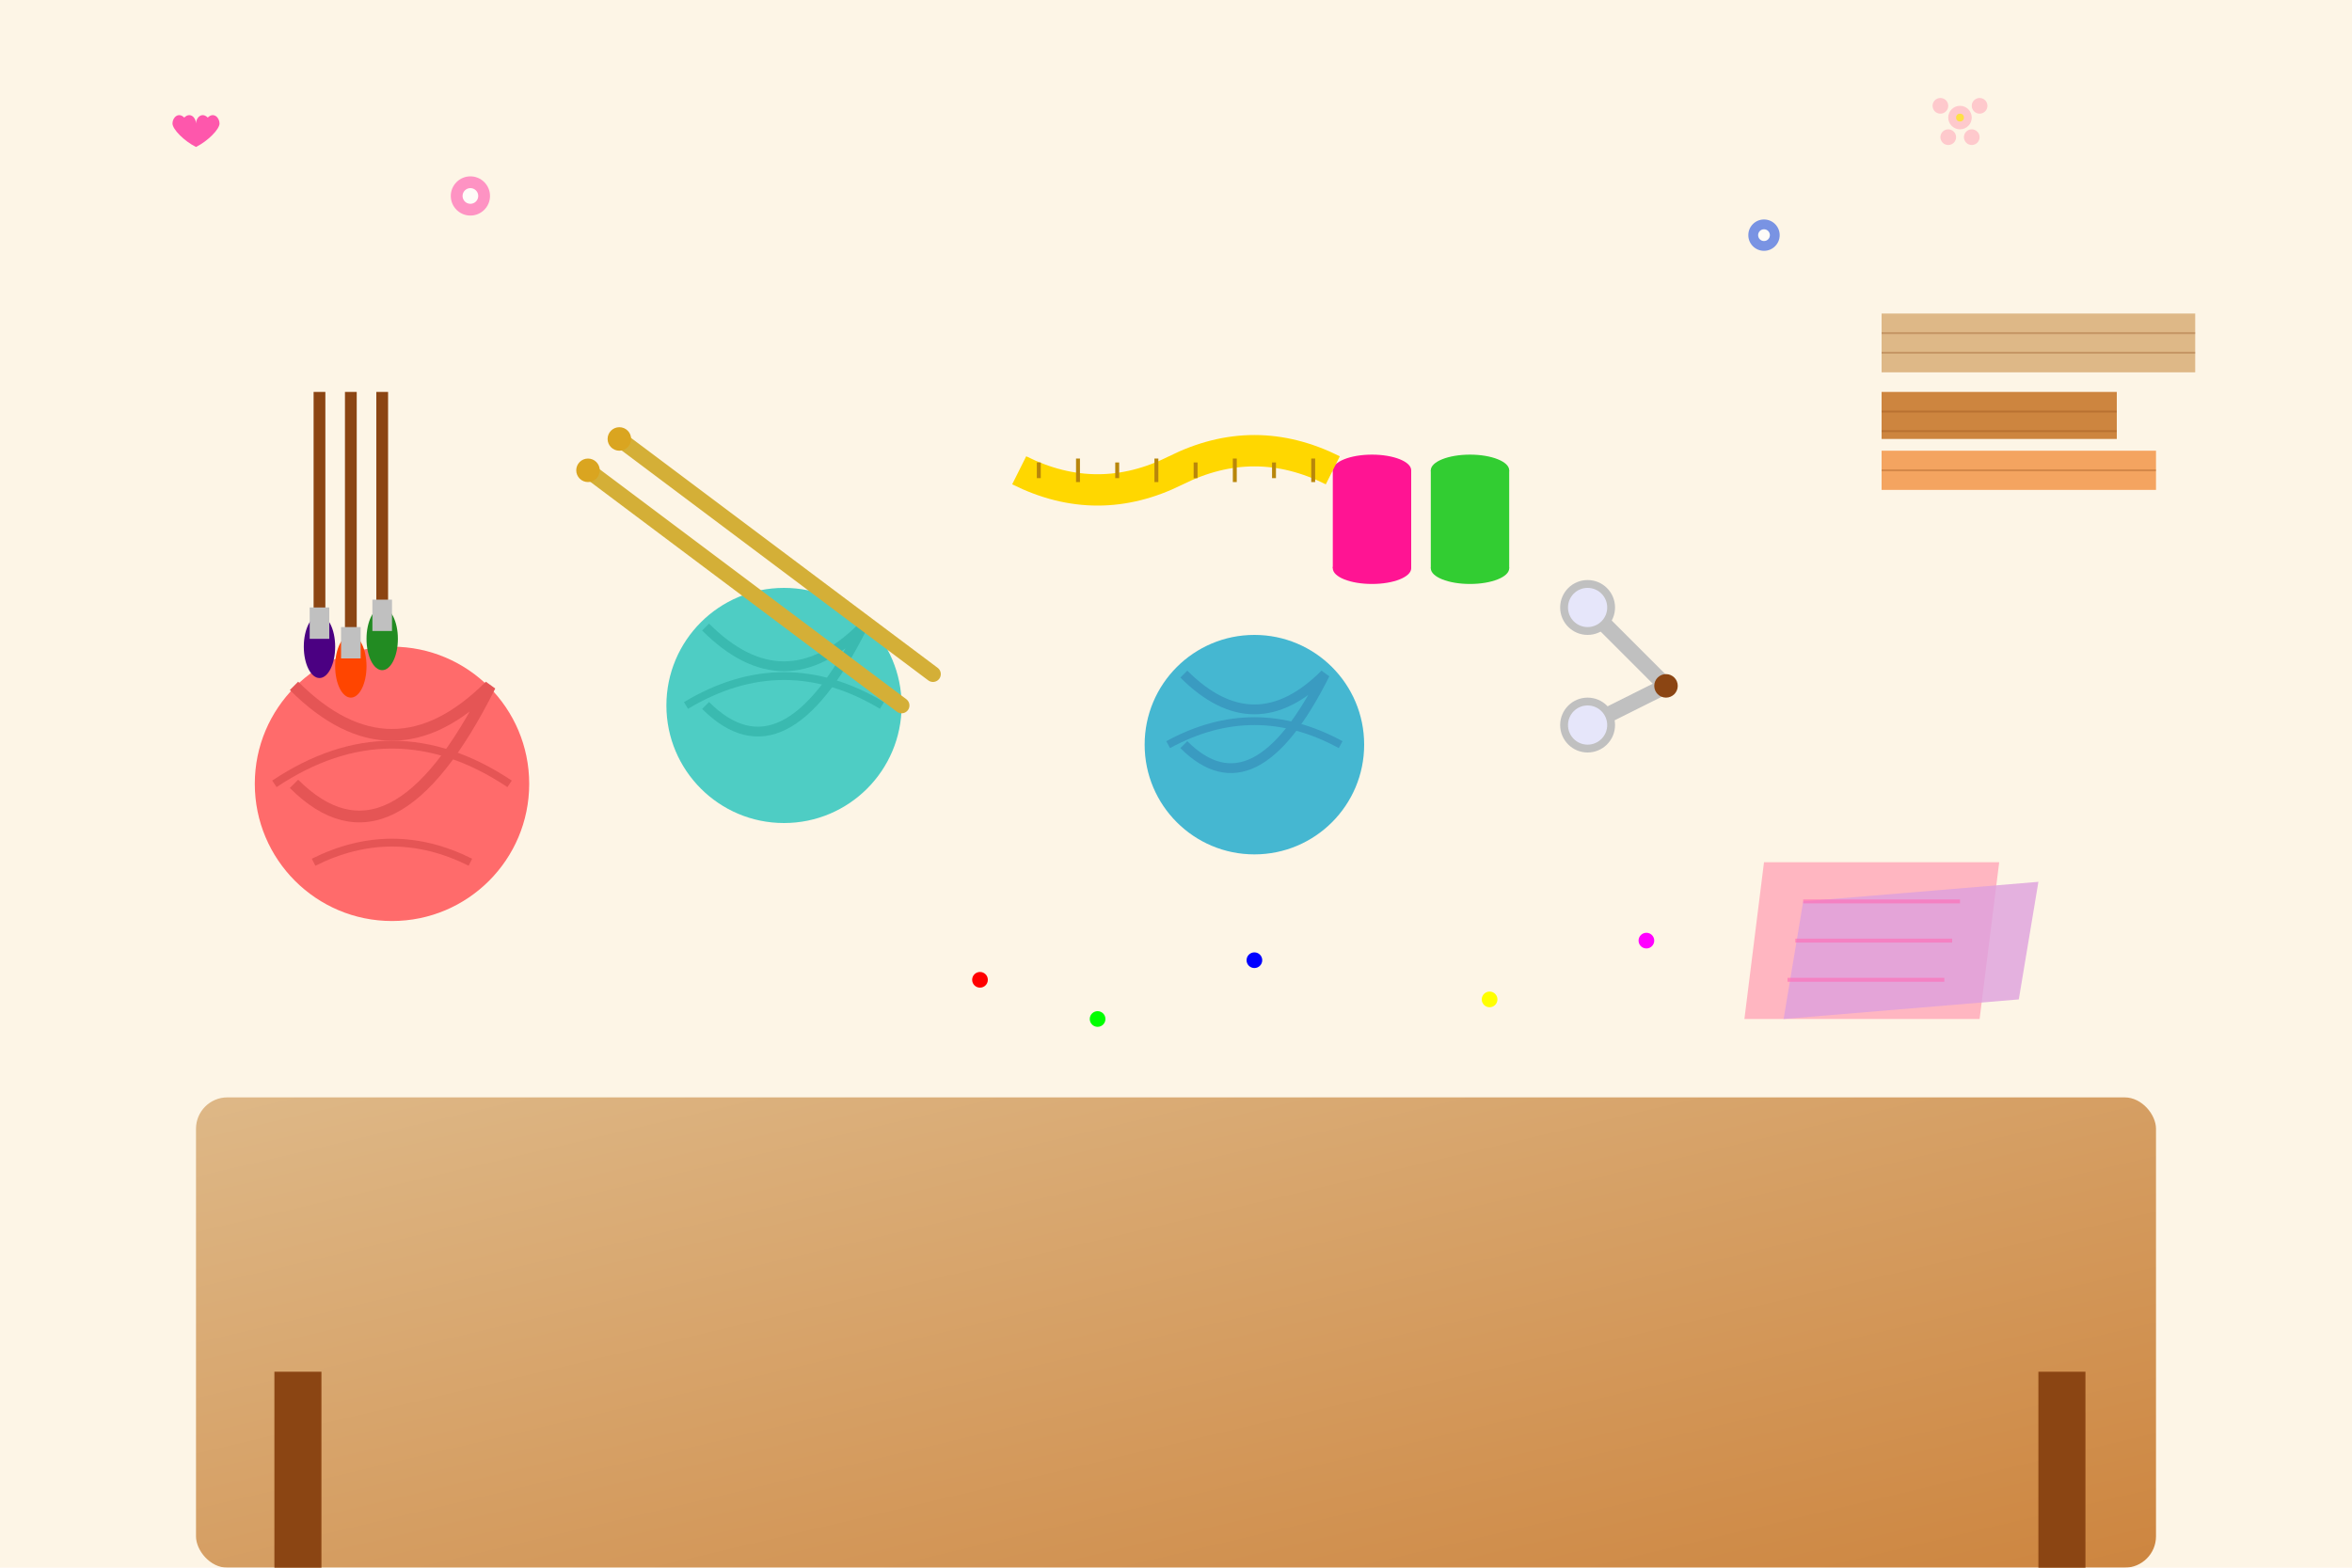
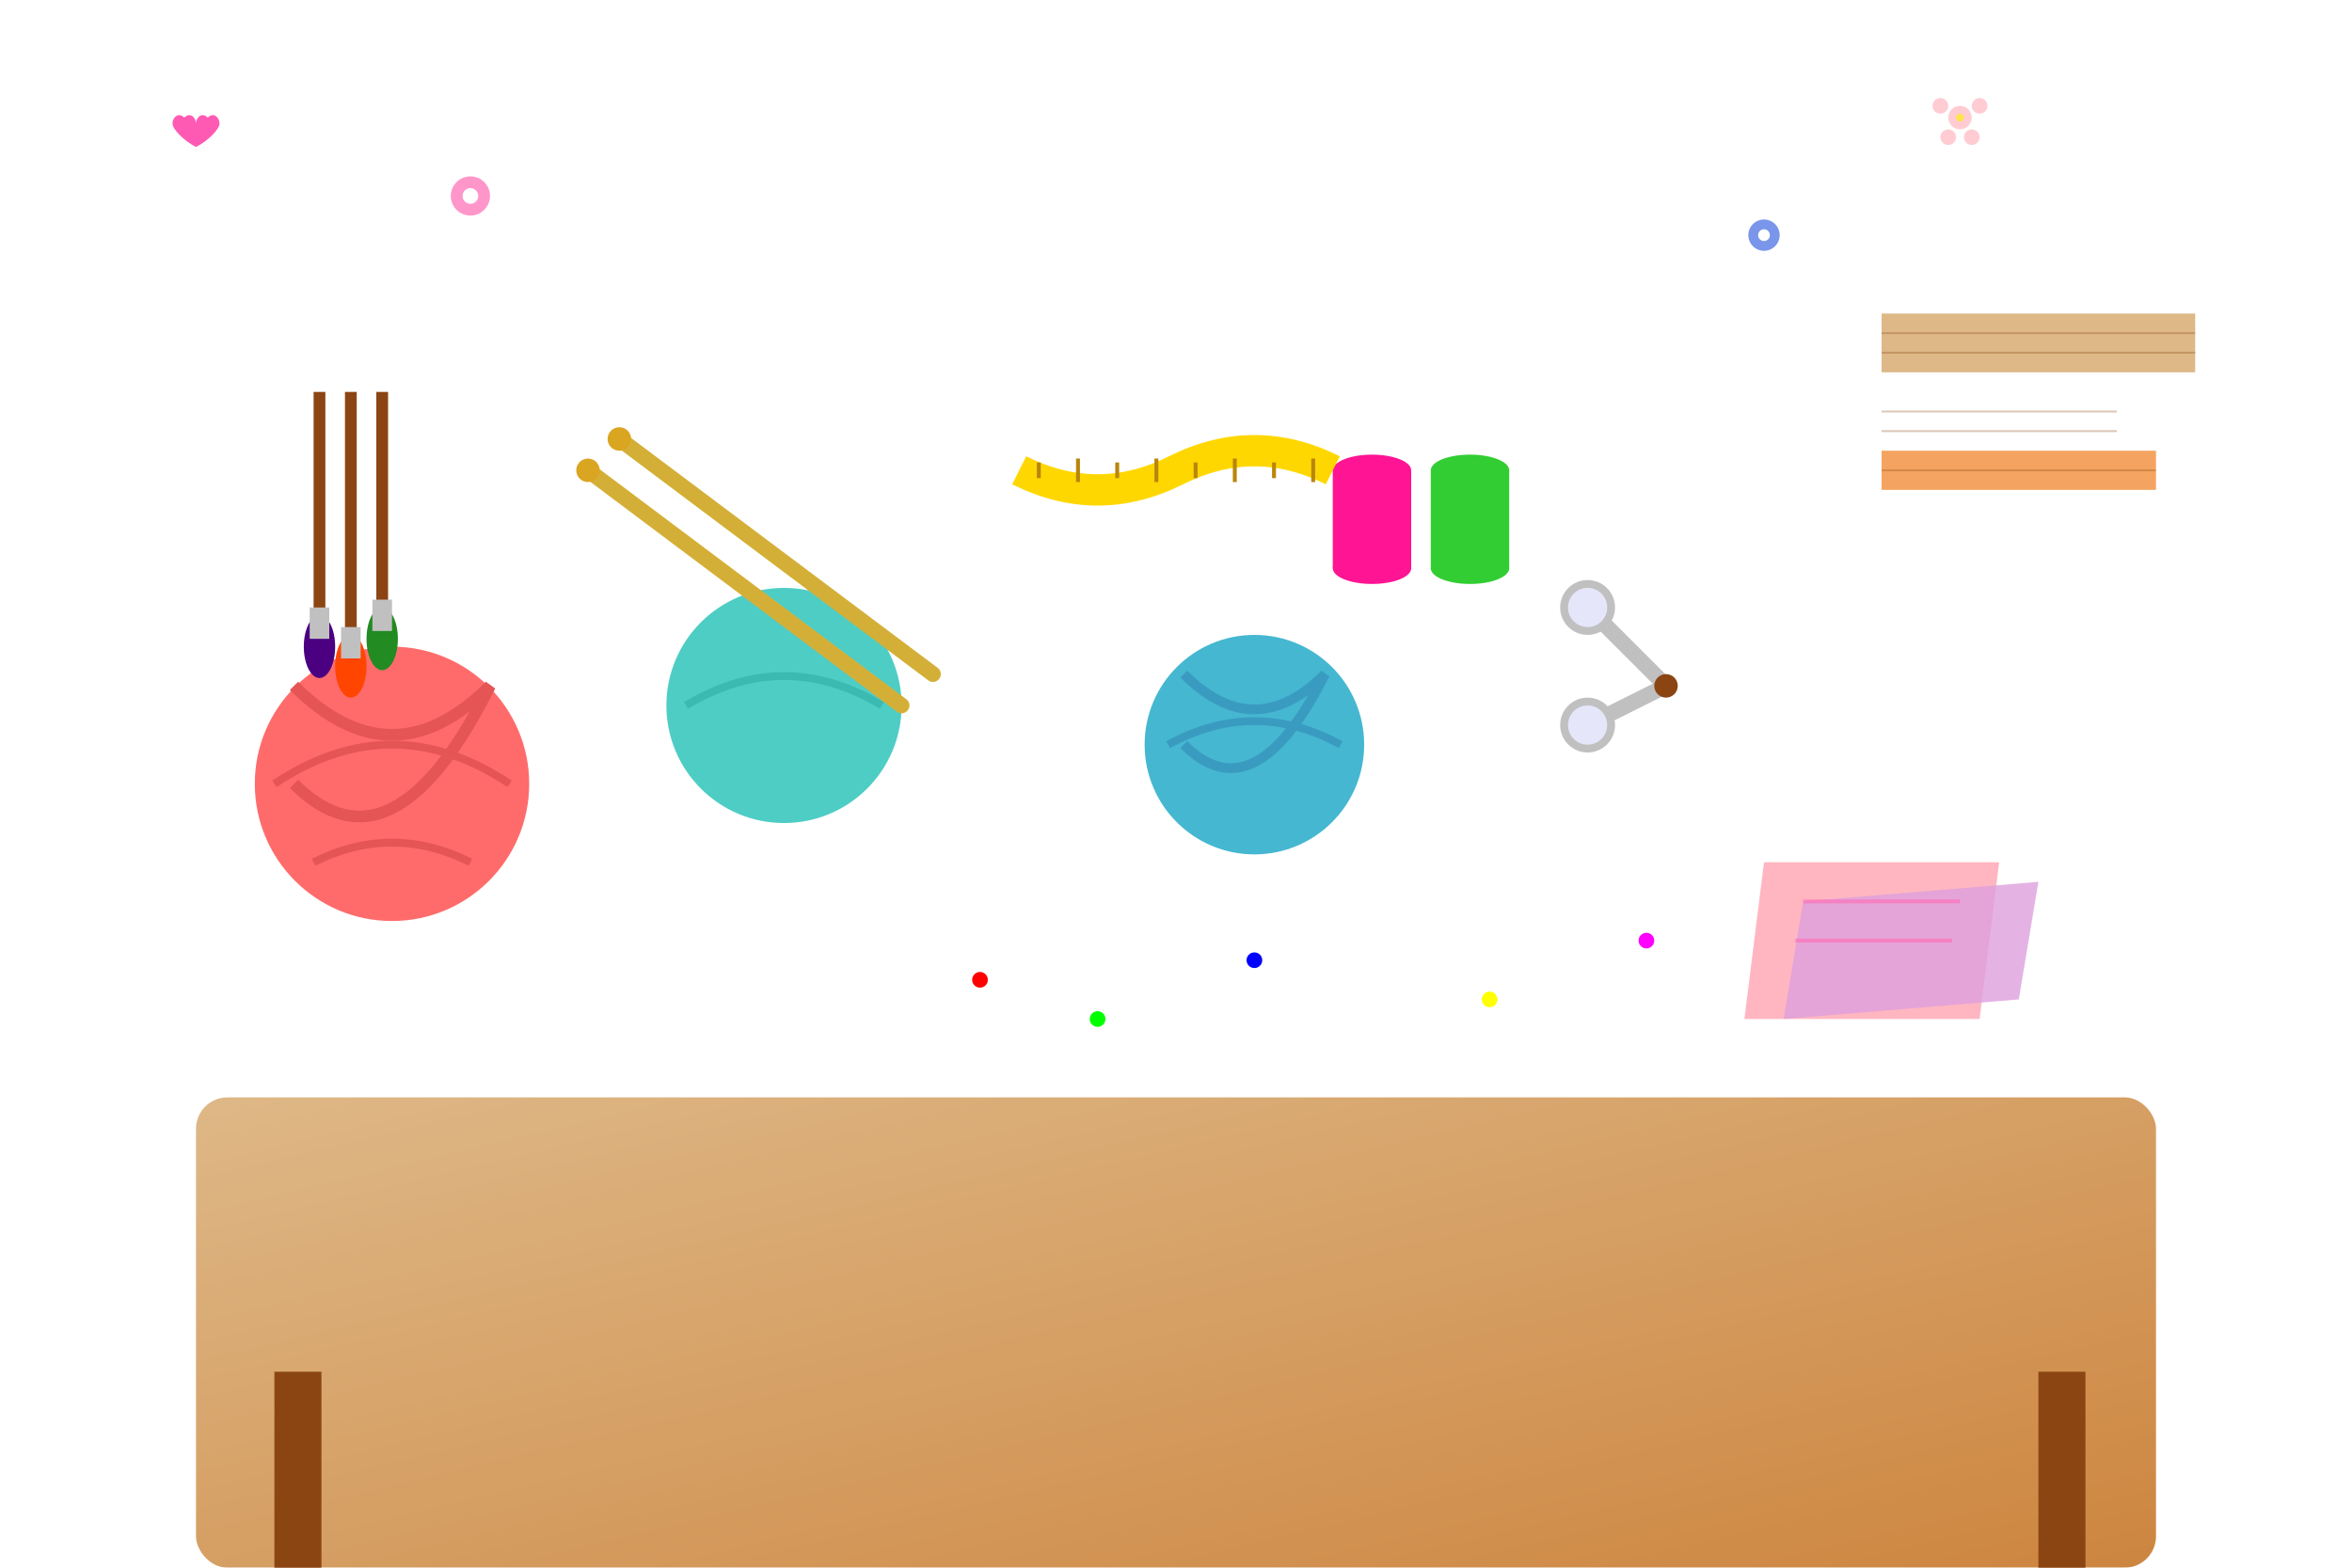
<svg xmlns="http://www.w3.org/2000/svg" viewBox="0 0 600 400" width="600" height="400">
  <defs>
    <linearGradient id="tableGradient" x1="0%" y1="0%" x2="100%" y2="100%">
      <stop offset="0%" style="stop-color:#DEB887;stop-opacity:1" />
      <stop offset="100%" style="stop-color:#CD853F;stop-opacity:1" />
    </linearGradient>
    <linearGradient id="yarnGradient" x1="0%" y1="0%" x2="100%" y2="100%">
      <stop offset="0%" style="stop-color:#FF6B6B;stop-opacity:1" />
      <stop offset="50%" style="stop-color:#4ECDC4;stop-opacity:1" />
      <stop offset="100%" style="stop-color:#45B7D1;stop-opacity:1" />
    </linearGradient>
    <filter id="shadow" x="-50%" y="-50%" width="200%" height="200%">
      <feDropShadow dx="2" dy="2" stdDeviation="3" flood-color="#00000030" />
    </filter>
  </defs>
-   <rect width="600" height="400" fill="#FDF5E6" />
  <rect x="50" y="280" width="500" height="120" fill="url(#tableGradient)" rx="8" filter="url(#shadow)" />
  <rect x="70" y="350" width="12" height="50" fill="#8B4513" />
  <rect x="520" y="350" width="12" height="50" fill="#8B4513" />
  <g transform="translate(100, 200)">
    <circle cx="0" cy="0" r="35" fill="#FF6B6B" filter="url(#shadow)" />
    <path d="M-25,-25 Q0,0 25,-25 Q0,25 -25,0" stroke="#E55555" stroke-width="3" fill="none" />
    <path d="M-30,0 Q0,-20 30,0" stroke="#E55555" stroke-width="2" fill="none" />
    <path d="M-20,20 Q0,10 20,20" stroke="#E55555" stroke-width="2" fill="none" />
  </g>
  <g transform="translate(200, 180)">
    <circle cx="0" cy="0" r="30" fill="#4ECDC4" filter="url(#shadow)" />
-     <path d="M-20,-20 Q0,0 20,-20 Q0,20 -20,0" stroke="#3ABAB0" stroke-width="2.5" fill="none" />
    <path d="M-25,0 Q0,-15 25,0" stroke="#3ABAB0" stroke-width="2" fill="none" />
  </g>
  <g transform="translate(320, 190)">
    <circle cx="0" cy="0" r="28" fill="#45B7D1" filter="url(#shadow)" />
    <path d="M-18,-18 Q0,0 18,-18 Q0,18 -18,0" stroke="#3A9BC1" stroke-width="2.5" fill="none" />
    <path d="M-22,0 Q0,-12 22,0" stroke="#3A9BC1" stroke-width="2" fill="none" />
  </g>
  <g transform="translate(150, 120)">
    <line x1="0" y1="0" x2="80" y2="60" stroke="#D4AF37" stroke-width="4" stroke-linecap="round" />
    <line x1="8" y1="-8" x2="88" y2="52" stroke="#D4AF37" stroke-width="4" stroke-linecap="round" />
    <circle cx="0" cy="0" r="3" fill="#DAA520" />
    <circle cx="8" cy="-8" r="3" fill="#DAA520" />
  </g>
  <g transform="translate(400, 150)" filter="url(#shadow)">
    <path d="M5,5 L25,25 M5,35 L25,25" stroke="#C0C0C0" stroke-width="4" stroke-linecap="round" />
    <circle cx="5" cy="5" r="6" fill="#E6E6FA" stroke="#C0C0C0" stroke-width="2" />
    <circle cx="5" cy="35" r="6" fill="#E6E6FA" stroke="#C0C0C0" stroke-width="2" />
    <circle cx="25" cy="25" r="3" fill="#8B4513" />
  </g>
  <g transform="translate(450, 220)">
    <polygon points="0,0 60,0 55,40 -5,40" fill="#FFB6C1" filter="url(#shadow)" />
    <polygon points="10,10 70,5 65,35 5,40" fill="#DDA0DD" opacity="0.8" />
    <g stroke="#FF69B4" stroke-width="1" opacity="0.6">
      <line x1="10" y1="10" x2="50" y2="10" />
      <line x1="8" y1="20" x2="48" y2="20" />
-       <line x1="6" y1="30" x2="46" y2="30" />
    </g>
  </g>
  <g transform="translate(80, 100)">
    <rect x="0" y="0" width="3" height="60" fill="#8B4513" />
    <rect x="8" y="0" width="3" height="65" fill="#8B4513" />
    <rect x="16" y="0" width="3" height="58" fill="#8B4513" />
    <ellipse cx="1.5" cy="65" rx="4" ry="8" fill="#4B0082" />
    <ellipse cx="9.5" cy="70" rx="4" ry="8" fill="#FF4500" />
    <ellipse cx="17.5" cy="63" rx="4" ry="8" fill="#228B22" />
    <rect x="-1" y="55" width="5" height="8" fill="#C0C0C0" />
    <rect x="7" y="60" width="5" height="8" fill="#C0C0C0" />
    <rect x="15" y="53" width="5" height="8" fill="#C0C0C0" />
  </g>
  <g transform="translate(350, 120)">
    <cylinder cx="0" cy="0" width="15" height="25" fill="#8B4513" />
    <ellipse cx="0" cy="0" rx="10" ry="4" fill="#FF1493" />
    <ellipse cx="0" cy="25" rx="10" ry="4" fill="#FF1493" />
    <rect x="-10" y="0" width="20" height="25" fill="#FF1493" />
    <g transform="translate(25, 0)">
      <ellipse cx="0" cy="0" rx="10" ry="4" fill="#32CD32" />
      <ellipse cx="0" cy="25" rx="10" ry="4" fill="#32CD32" />
      <rect x="-10" y="0" width="20" height="25" fill="#32CD32" />
    </g>
  </g>
  <g transform="translate(260, 120)">
    <path d="M0,0 Q20,10 40,0 Q60,-10 80,0" stroke="#FFD700" stroke-width="8" fill="none" filter="url(#shadow)" />
    <g stroke="#B8860B" stroke-width="1">
      <line x1="5" y1="-2" x2="5" y2="2" />
      <line x1="15" y1="-3" x2="15" y2="3" />
      <line x1="25" y1="-2" x2="25" y2="2" />
      <line x1="35" y1="-3" x2="35" y2="3" />
      <line x1="45" y1="-2" x2="45" y2="2" />
      <line x1="55" y1="-3" x2="55" y2="3" />
      <line x1="65" y1="-2" x2="65" y2="2" />
      <line x1="75" y1="-3" x2="75" y2="3" />
    </g>
  </g>
  <g>
    <circle cx="250" cy="250" r="2" fill="#FF0000" />
    <circle cx="280" cy="260" r="2" fill="#00FF00" />
    <circle cx="320" cy="245" r="2" fill="#0000FF" />
    <circle cx="380" cy="255" r="2" fill="#FFFF00" />
    <circle cx="420" cy="240" r="2" fill="#FF00FF" />
  </g>
  <g transform="translate(480, 80)">
    <rect x="0" y="0" width="80" height="15" fill="#DEB887" filter="url(#shadow)" />
-     <rect x="0" y="20" width="60" height="12" fill="#CD853F" />
    <rect x="0" y="35" width="70" height="10" fill="#F4A460" />
    <g stroke="#8B4513" stroke-width="0.5" opacity="0.3">
      <line x1="0" y1="5" x2="80" y2="5" />
      <line x1="0" y1="10" x2="80" y2="10" />
      <line x1="0" y1="25" x2="60" y2="25" />
      <line x1="0" y1="30" x2="60" y2="30" />
      <line x1="0" y1="40" x2="70" y2="40" />
    </g>
  </g>
  <g opacity="0.7">
    <circle cx="120" cy="50" r="5" fill="#FF69B4" />
    <circle cx="120" cy="50" r="2" fill="white" />
    <circle cx="450" cy="60" r="4" fill="#4169E1" />
    <circle cx="450" cy="60" r="1.5" fill="white" />
    <g transform="translate(500, 30)">
      <circle cx="0" cy="0" r="3" fill="#FFB6C1" />
      <circle cx="-5" cy="-3" r="2" fill="#FFB6C1" />
      <circle cx="5" cy="-3" r="2" fill="#FFB6C1" />
      <circle cx="-3" cy="5" r="2" fill="#FFB6C1" />
      <circle cx="3" cy="5" r="2" fill="#FFB6C1" />
      <circle cx="0" cy="0" r="1" fill="#FFD700" />
    </g>
    <g transform="translate(50, 30)">
      <path d="M0,5 C0,0 -5,-5 -10,0 C-15,-5 -20,0 -20,5 C-20,10 -10,20 0,25 C10,20 20,10 20,5 C20,0 15,-5 10,0 C5,-5 0,0 0,5" fill="#FF1493" transform="scale(0.3)" />
    </g>
  </g>
</svg>